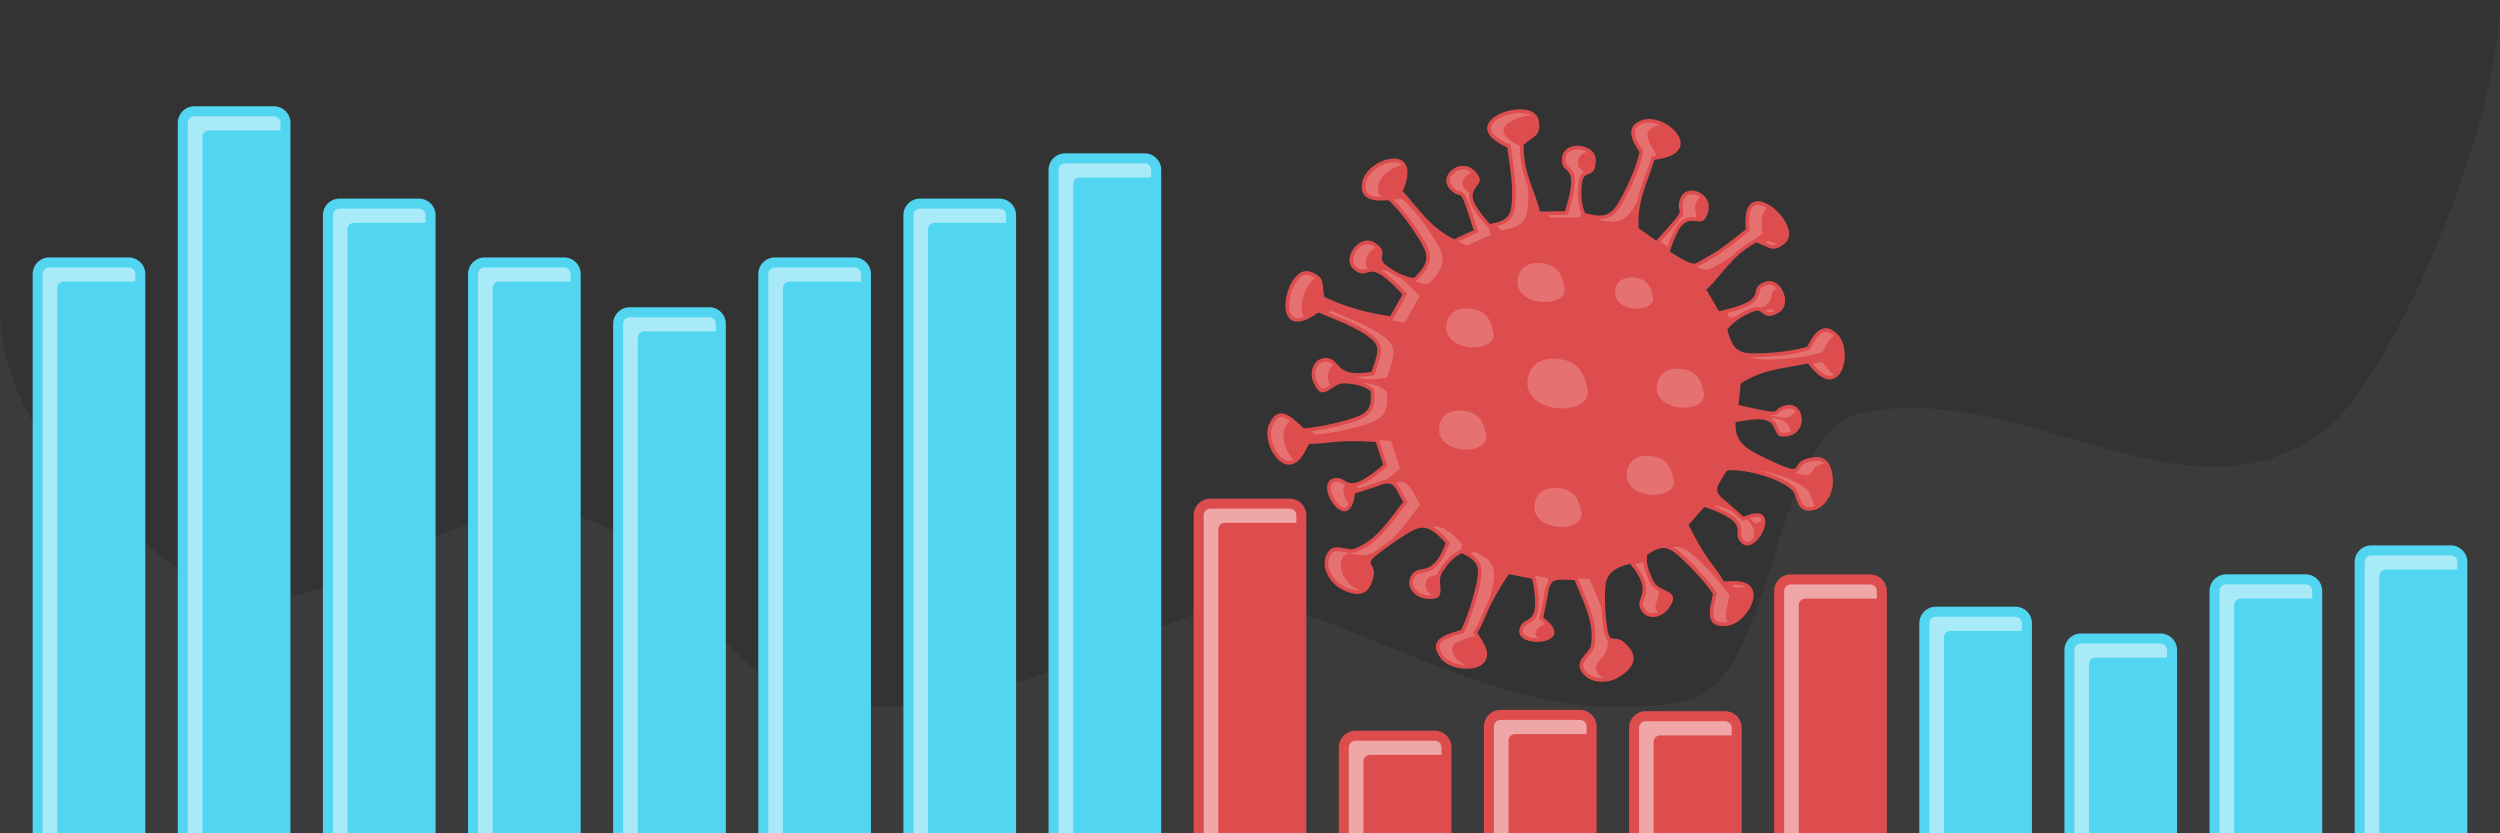
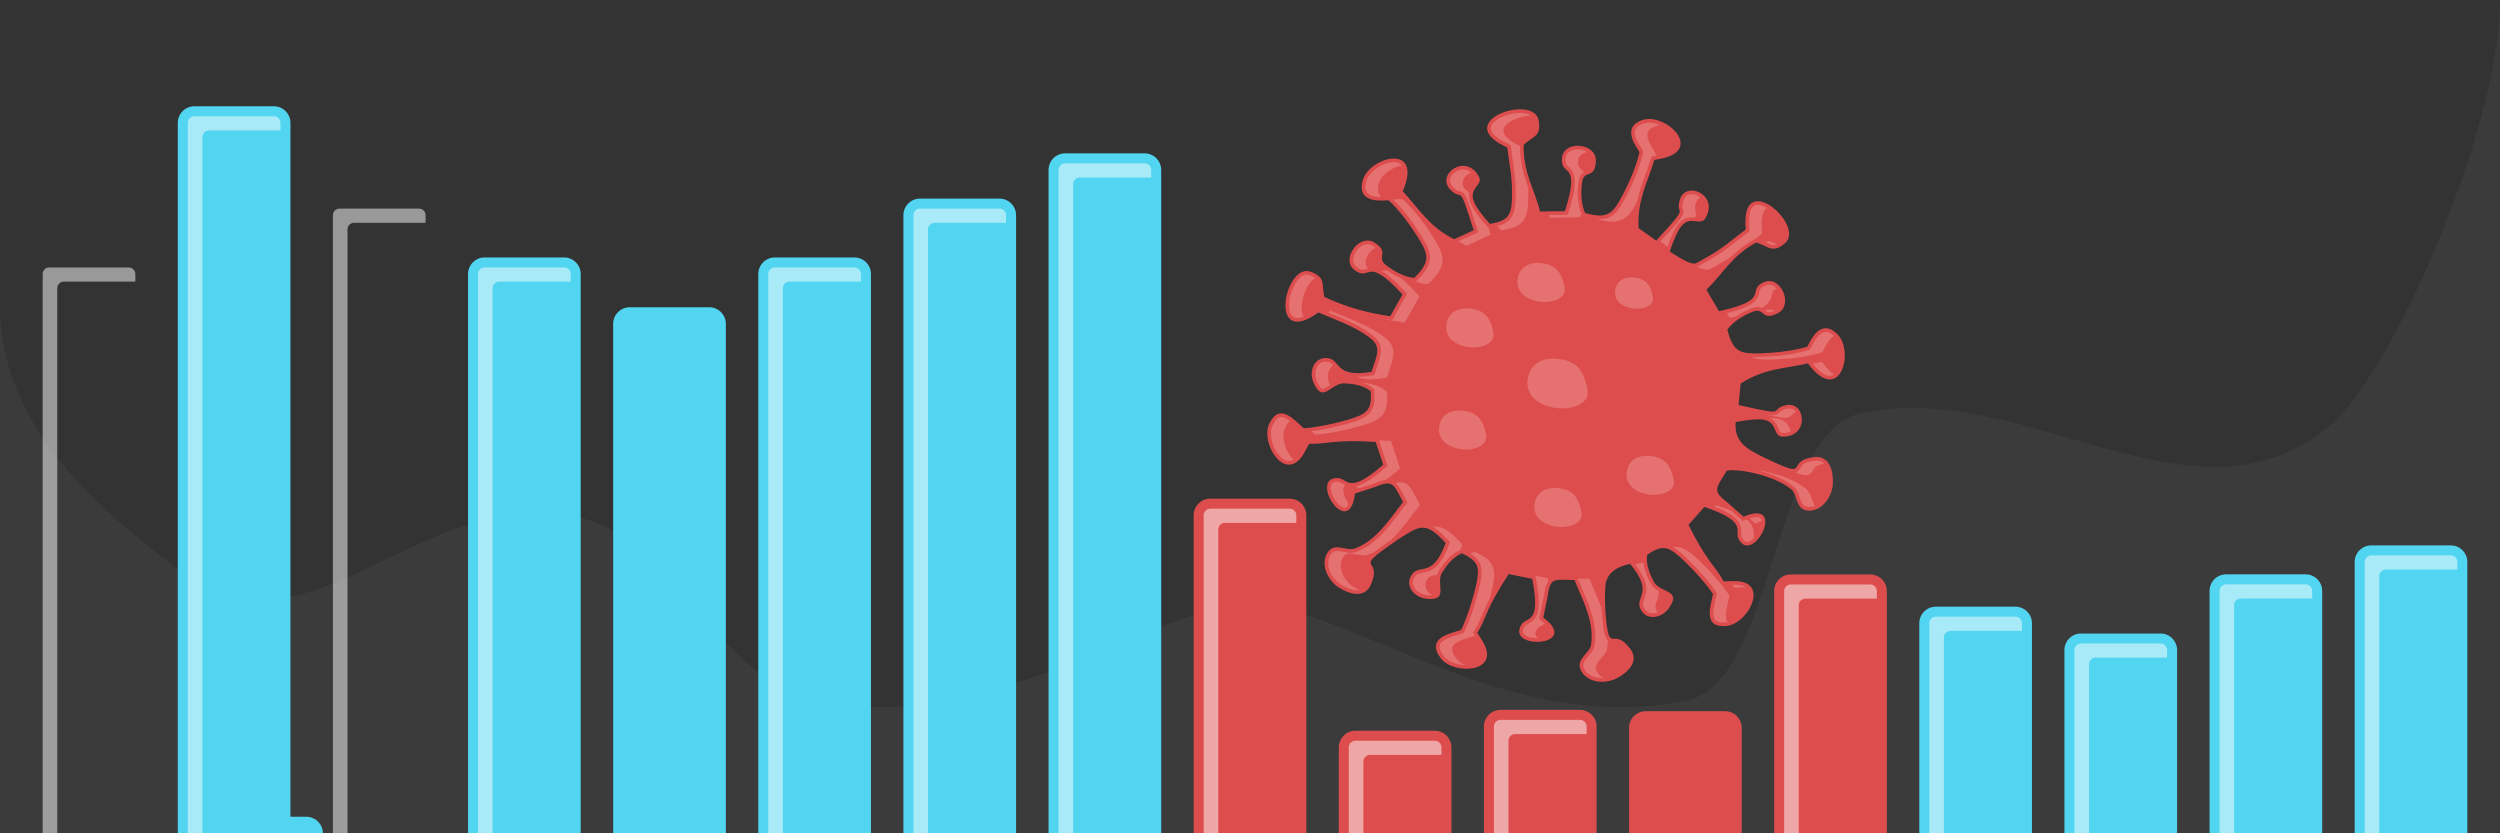
<svg xmlns="http://www.w3.org/2000/svg" xml:space="preserve" width="1500px" height="500px" version="1.1" style="shape-rendering:geometricPrecision; text-rendering:geometricPrecision; image-rendering:optimizeQuality; fill-rule:evenodd; clip-rule:evenodd" viewBox="0 0 149722.9 49907.6">
  <defs>
    <style type="text/css">
   
    .fil0 {fill:#333333}
    .fil1 {fill:#3B3B3B}
    .fil4 {fill:#51D5F0}
    .fil2 {fill:#DE4D4D}
    .fil3 {fill:white;fill-opacity:0.2}
    .fil5 {fill:white;fill-opacity:0.502}
   
  </style>
  </defs>
  <g id="Layer_x0020_1">
    <g id="_2965208971376">
      <polygon class="fil0" points="0,0 0,49907.6 149722.9,49907.6 149722.9,0 " />
      <path class="fil1" d="M0 18277.4c0,7618.7 6475.8,12522.2 10364.9,15611.8 8207.1,6519.9 14465.5,-5043.4 24352.8,-2889.6 5283.4,1150.9 8682.1,9879.7 13979.1,10949.6 10087.9,2037.4 17972.6,-4289.7 26164.6,-6091.2 8192,1801.5 16076.8,8128.7 26164.6,6091.2 5297.1,-1069.9 5101.1,-16039.8 10384.5,-17190.7 9887.4,-2153.9 19740.4,7403.6 27947.5,883.6 3889.2,-3089.7 10364.9,-18023.4 10364.9,-25642.1l0 49907.6 -149722.9 0 0 -31630.2z" />
      <g>
        <path class="fil2" d="M89232.8 13411.8c1051.7,-196.4 1311.3,-425.7 1322.5,-1701.5 30.1,-1020.2 -170.1,-1906.1 -284.6,-2877.4 -3458,-1552.6 1588.1,-3249.4 1876.8,-1627.9 173.1,972.9 -318.1,932 -896.5,1468.6 -32.3,1732.9 687.5,2727.9 977.9,3993.9l1497.3 -19.5c985.1,-3134.5 -314.5,-1988.7 -176.6,-3208.5 121,-1071.3 2054.2,-867.3 2024.2,183.1 -32.7,1142.3 -699.5,517.8 -815.1,1259.1 -102.1,610.6 -63.6,1389 172.7,1875.4 1412,406.7 1685.6,-33.6 2228.5,-1038.3 415.1,-799.3 804.9,-1662.9 1030.4,-2603.4 -19.8,-125.8 -1193.7,-1440.8 126.3,-1910.3 1436.5,-552 4011.8,1974.6 767.4,2363.1 -440,1417 -1047.4,2446.9 -947.9,4098.7l1054.1 746.2c2144.5,-2347.6 1127.1,-1353.6 1402.8,-2414.7 322.2,-1240.5 2396.6,-336.7 1538.8,1069 -300.6,492.8 -856.9,-170.4 -1394.4,431.8 -154.6,153.9 -339.5,518.4 -492.2,889.6 -96.9,235.4 -180.8,473.7 -235.7,662.5 16.5,19.8 32.8,39.2 48.9,58.3 683.7,415.6 1075.2,676.3 1445.9,679.3 192.3,-65.2 423.5,-221.5 690.1,-370.3 901.6,-478.9 1572.5,-1091.4 2360,-1671.7 -362.5,-3772.1 3610.5,-229.3 2344.2,824.1 -760,632.1 -967.7,185.2 -1720.4,-51.5 -1522.2,829.8 -2030.5,1947.7 -2987.2,2826.7l758.2 1290.8c3212.1,-696.2 1572.8,-1257.7 2701.3,-1741.9 991,-425.2 1770.7,1354.9 843,1848.8 -1009,537.1 -796.4,-351.2 -1497.8,-84.6 -581.4,213.6 -1238.8,632.4 -1544.5,1078.5 345.6,1427.6 863.6,1447.3 2005.6,1421.3 900.3,-35 1843.9,-124 2772.9,-393.8 99.5,-79.5 661.3,-1750.1 1722.9,-836.1 1190.9,974.4 269.8,4462 -1674,1836.4 -1449.4,319.4 -2645.2,301.8 -4031.6,1206l-126.8 1284.9c3102.2,700.4 1734.5,308.8 2793.3,23 1237.8,-334.3 1479.1,1914.9 -167.3,1865.8 -577.1,-17.2 -276,-828.7 -1065.6,-997.4 -281,-77.6 -915.4,-16.2 -1407,73.3 -383.9,69.9 -329.9,-21.9 -332.1,344.5 44.7,1115.6 946.1,1480.4 2343.9,2132.5 2091.9,945.1 629,-104.1 2352.2,-320.5 948,-119.2 1170.2,856.8 1128.7,1613.1 -36.7,668.9 -549.9,1540 -1350.5,1591 -901.7,57.5 -723.7,-931.2 -1138.4,-1278.3 -1093.4,-915.1 -3470,-1280.2 -3872.3,-1100.6 -631.3,1054.4 -900.5,1168 81.6,1918.3l928.5 826.3c2658.9,-1142 584.5,2918.9 -279.8,1359.4 -301.9,-535.8 622.4,-1041.6 -2062.8,-1949.7l-949.3 1076.6c1143.4,2288.1 1560.7,2392.9 2106.8,3386l618.4 -19.2c2171.6,-24 888.8,2488.1 -378,2676.1 -1532.9,190.1 -1021.3,-1176.6 -879.8,-1912.1 -469.5,-673.2 -1084.7,-1354.4 -1669.1,-1918.7 -968.3,-930.4 -1315.7,-1080.7 -2279,-412.7 -75.6,535.3 125.3,1063 391.6,1586.6 366.9,721.1 1762,465.6 887.9,1633 -456,608.9 -1374.8,724.9 -1690,-15.7 -310,-728.7 842.1,-924.6 -608.9,-2670.4 -899.1,197 -1306.2,566.7 -1456,1131.9 -71.8,566.9 -59.6,1317.2 7.4,2078.2 229.3,2283.4 405.1,492.2 1455.5,1874.7 577.9,760.8 -155.9,1441.6 -831.6,1784.5 -597.5,303.3 -1608.7,295.4 -2053.8,-371.7 -501.4,-751.4 443.8,-1092.6 536.7,-1625.2 244.8,-1404.3 -568.3,-2841 -986.3,-3901.7 -1229,-18.2 -1462.4,-194.3 -1620.1,1031.2l-250.5 1217.2c2320.4,1728.7 -2234.6,1967.5 -1317.2,438.7 312.8,-529.5 1213.6,16.8 655.2,-2761.2l-1407.6 -282.4c-1408.7,2135.3 -1290.4,2548.9 -1876.8,3518.8l326.4 525.4c1108.2,1867 -1709.3,2015.1 -2506.5,1013.1 -932.3,-1231.2 507.3,-1472.9 1215.1,-1718.8 347.7,-743.5 629.4,-1616.9 825.5,-2405 320.6,-1303.8 276.7,-1679.7 -784.1,-2178.6 -501.3,202.6 -857.8,640.7 -1177.6,1133.3 -440.7,678.5 479.2,1757.8 -969.4,1586 -755.6,-89.5 -1316.2,-826.4 -832.7,-1470.1 475.7,-633.2 1222.2,265.5 2007.2,-1864.1 -1210,-1324.1 -1549.8,-1048.3 -2830,-232 -246.3,172.6 -492.8,350.9 -735.9,519.3 -1871.2,1329.6 -227.3,595.6 -908.9,2192.3 -375.1,878.6 -1330.2,578.3 -1962.8,161.3 -559.3,-368.9 -1053.1,-1251.1 -693.7,-1968 404.9,-807.4 1169.4,-155.4 1678.4,-338.4 1341.6,-482.6 2187.9,-1900.1 2902.8,-2788.3 -592.7,-1076.5 -555.1,-1366.3 -1698.4,-896.5l-1182 385c-353.7,2871.2 -2816.4,-966.8 -1033.4,-926.9 615.2,9.6 586.2,1062.4 2724.4,-797.9l-451.5 -1362.4c-2553.3,-166.3 -2854.2,141.2 -3987.5,112l-295.1 543.6c-1074,1886.9 -2597.7,-487 -2121.5,-1675.5 608.6,-1419.2 1531.4,-288.5 2095.6,204.5 818.2,-66 1716.9,-253.8 2498.9,-473.8 1292,-366.9 1597,-591.1 1505.4,-1759.5 -424.3,-335.2 -981.5,-427.8 -1568,-461.8 -808,-46.7 -1290.6,1286.5 -1858.5,-56.7 -296.2,-700.6 66.7,-1552.3 865.5,-1451 785.9,99.7 374.4,1193 2614,820.5 329.4,-1018.9 598.7,-1487.8 -54.5,-2006.4 -877.5,-696.4 -2033,-1081 -3125.4,-1552 -3076.2,2214.5 -2018.3,-3001.5 -469.8,-2439.2 929.2,337.4 647.7,742.1 822.7,1511.2 1493.6,691.4 2669.1,959.7 3948,1154l732.9 -1305.4c-2220.7,-2422 -1879.4,-723.8 -2866.6,-1454 -867,-641.3 277.8,-2211.7 1172.3,-1659.7 972.7,600.3 98,864.6 681.9,1335.8 477.7,394.2 1170.9,750.6 1710.4,789.7 1059.3,-1018.1 815.1,-1475.3 217,-2448.1 -484.2,-759.6 -1036.8,-1529.3 -1738.2,-2195.3 -118.8,-45.9 -1845.3,311.2 -1590.8,-1066.1 241.5,-1519.3 3718.9,-2482.2 2430.4,519.5 1006.6,1090.3 1594.1,2131.7 3074.3,2872.7l1174 -538.3c-958.8,-3031.2 -607.6,-1653.1 -1388.4,-2423.1 -912.6,-900.1 908.9,-2242.2 1696.4,-796.1 276,506.9 -576.8,656.1 -324.5,1422.8 92.3,348.4 640.7,1056.2 990.9,1419.1z" />
        <path class="fil3" d="M92458.9 35732.6l-276.9 1345.5 111.7 83.2c48.8,36.4 134.9,103.2 226,185.4 -17.5,14.3 -35.8,28.1 -54.9,41.5 -98.3,69.3 -206.1,116.4 -303.6,182.4 -46.6,31.4 -85,65.7 -114.1,114.3 -63.3,106 -127.9,254.3 -68.8,376 31.3,64.5 88.5,116.5 159.7,158.1 -40.1,2.3 -76.3,3 -106.3,2.5 -229.8,-3.6 -690.5,-72.3 -805.3,-308.7 -59.1,-121.6 5.5,-270 68.8,-375.9 29.1,-48.6 67.6,-82.9 114.1,-114.4 97.5,-66 205.4,-113.1 303.6,-182.4 154.4,-108.9 261.2,-243.8 333.1,-418.8 237.8,-579.1 49.4,-1612.9 -68.8,-2201.1l-28.7 -142.8 -944.9 -189.6 1.6 -2.4 1695.2 340 28.7 142.9 6 29.9c-188.5,254.8 -238.9,644.7 -276.2,934.4zm-3243.6 121.7c-34.2,65.4 -67.7,131.2 -100.7,197.1 -175.2,350.9 -318.5,704.2 -476.5,1061.5 -103.3,233.4 -215.1,454.9 -347.3,673.6l-69.4 114.7 108.9 175.2c-349.3,120.2 -1160.4,304.6 -1330.9,647.7 -117.1,235.5 89,550.5 225,730.1 133.9,168.2 336.4,291.9 551.9,376.6 -122.2,-2.6 -237.5,-14.6 -334.7,-31.7 -343.4,-60.2 -749.1,-216.5 -969.1,-493 -136,-179.6 -342,-494.6 -225,-730.1 171.6,-345.2 991.8,-529.8 1337.4,-649.9l87.3 -30.3 39.1 -83.7c359.8,-769.1 636.4,-1621.6 839.8,-2445.2 119.9,-485.5 298,-1162.1 71.7,-1638.2 -116.9,-246 -328,-427.6 -561.7,-572.3 52.8,-27.5 107.1,-52.8 163.2,-75.4l88.7 -36 86.6 40.8c372.1,175 790.7,403.1 975.1,791 226.3,476 48.2,1152.6 -71.7,1638.2 -27.8,112.6 -57.1,225.9 -87.7,339.3zm-1749 -2918.9c-564.1,230.4 -950.3,717.4 -1273,1214.5 -56.1,86.4 -96.6,179.8 -123.6,278.4l-15.1 3.2c-110.6,23.1 -235.4,38.4 -341.4,76.2 -90.4,32.3 -153.7,79.8 -211.5,156.7 -295,393 -74,784.2 280.1,986.6 -132.9,10.4 -282.7,-5.4 -348.5,-13.2 -540.1,-64.1 -1081.6,-591.3 -683.4,-1121.4 57.8,-77 121,-124.4 211.5,-156.8 105.9,-37.8 230.7,-53.1 341.3,-76.1 173.7,-36.3 329.3,-87.9 482.1,-180.4 504.8,-305.9 807.4,-976.9 1002.7,-1506.6l46 -125 -89.8 -98.2c-255.5,-279.6 -582.4,-627.6 -953.9,-827.7 62.1,-10 123.5,-15 183.7,-14 606.3,8.9 1142.9,574.8 1522.1,989.7l89.8 98.3 -46.1 125c-22.8,61.9 -47.2,125.8 -73,190.8zm-4119.3 -629.3c-152.7,107.7 -305.2,215.6 -457.6,323.6 -179.3,127 -383.5,270 -567,421 -119,60.2 -241.5,113.4 -367.3,158.7 -259.9,93.4 -537.2,27.3 -798.3,-23.2 -137.5,-26.6 -311.4,-59.3 -450,-28 -152,34.3 -241.3,147.8 -308.4,281.8 -293.8,585.9 118.3,1357.4 618.5,1687.1 113.1,74.6 244.1,150.2 382.4,213.5 -367.9,60.6 -819.7,-154.1 -1134.3,-361.5 -500.2,-329.8 -912.3,-1101.3 -618.5,-1687.2 67.1,-134 156.4,-247.4 308.5,-281.8 138.5,-31.3 312.3,1.5 449.9,28 261.1,50.5 538.4,116.7 798.3,23.2 226.5,-81.5 442.3,-188.8 646.6,-316 296.1,-184.6 565.7,-409.1 813.9,-653.8 591.6,-583.3 1023.5,-1247.1 1538.8,-1887.1l92 -114.3 -70.8 -128.4c-130.7,-237.5 -250.6,-486.7 -388.7,-719 -69.9,-117.7 -148.8,-234.5 -250,-326.3 203.2,-44.3 408.5,-50.5 582.8,33.1 190,91.1 314.4,265.1 419.1,441.3 138.1,232.2 258,481.5 388.7,718.9l70.8 128.4 -92 114.3c-515.3,640.1 -947.1,1303.9 -1538.8,1887.2 -22.7,22.3 -45.6,44.5 -68.6,66.5zm-350.6 -3564.2c-257.9,25.8 -527,136.1 -738.6,223.1l-853.3 278c-24.7,-9.4 -49.6,-19.8 -74.3,-31.5 -50.3,-23.6 -97.5,-51.3 -144.1,-79.3 608.9,-123.1 1366.4,-758.9 1800.2,-1136.4l109.9 -95.6 -508.4 -1533.7c190.3,8.4 380.2,19.2 569.3,31.5l147.2 9.7 543.8 1640.6 -110 95.6c-195.7,170.4 -457.4,393.3 -741.7,598zm-2227 1437.6c-57.2,120.8 -131.5,212 -227.1,223.3 -251.7,29.9 -556.4,-389.5 -659.3,-576.6 -110.5,-201.3 -279,-635.6 -130.3,-852.3 76.5,-111.6 237.4,-128.9 360.8,-126.4 56.7,1.1 105.5,17.7 155.9,42.5 102.7,50.5 194.7,118.4 299.7,169.1 -25,16.6 -47,37.2 -64.5,62.8 -148.7,216.7 19.7,651 130.4,852.3 29.9,54.4 76.7,128.3 134.4,205.3zm-3302.2 -2649.1c-94.8,55.9 -199.6,87 -313.2,76.5 -438.9,-40.7 -782.2,-617.2 -914.6,-986.4 -117.6,-328 -182.6,-757.7 -51.3,-1085.7 88.8,-207.1 260.6,-541.9 523.2,-556.9 160.6,-9.2 352.8,93.6 542.2,233.9 -147.4,116.3 -251,325.3 -313.5,471 -131.4,328 -66.3,757.8 51.3,1085.8 83.9,233.7 252.2,550.5 475.9,761.8zm1071.4 -1704.2c707.8,-87.3 1426.1,-245 2102.4,-436.4 481.4,-136.2 1157.7,-316.4 1459.4,-748.7 245.8,-352.2 236.8,-828.6 204.7,-1238.5l-7.5 -95.4 -75.1 -59.3c-196.1,-154.9 -415.2,-262.3 -646,-337.6 499.3,50.4 996.3,168.5 1397.9,485.7l75.1 59.3 7.5 95.3c32.1,409.9 41.1,886.3 -204.7,1238.6 -301.8,432.2 -978,612.5 -1459.4,748.7 -816.6,231.1 -1694.5,413 -2541,481.3l-92.1 7.4 -69.6 -60.8c-43.8,-38.3 -94.9,-86.2 -151.6,-139.6zm1118.3 -2765.5c-160.7,106.5 -351.2,226.2 -440.7,222.9 -152.1,-5.6 -308.2,-358.7 -354.2,-467.6 -213.2,-504.2 -19.4,-1231.9 636.3,-1148.7 95.5,12.1 168,43.5 241,106.1 38.6,33.1 75.1,71.9 110.4,112.3 -325.8,190.8 -396.7,698 -235.8,1078.3 9.7,23.2 24.4,57.3 43,96.7zm1578.7 -494.9c324.4,9.4 655.2,-31.9 940.1,-79.3l131.4 -21.9 41 -126.6c92.8,-287 201.6,-575.7 280,-866.3 64,-237.3 106.5,-488.1 48.4,-731.2 -65,-272.2 -240.3,-477 -455.1,-647.5 -780.3,-619.4 -1754.8,-995.4 -2684.9,-1376.7 17,-11.8 32.8,-23.2 47.3,-33.5l100.6 -72.6 114 49.1c1067.7,460.4 2256,852.3 3174.9,1581.8 214.8,170.4 390.2,375.3 455.1,647.5 58.1,243 15.6,493.9 -48.4,731.2 -78.4,290.6 -187.2,579.2 -280,866.2l-41 126.7 -131.4 21.9c-517.2,86 -1186.1,151.9 -1692,-68.8zm-3174.7 -3597c-243,89.6 -483.5,117.9 -641.8,-12.9 -335,-277.1 -206.1,-1054.9 -95.9,-1409.3 124,-398.9 537,-1269.4 1092.1,-1067.8 115,41.8 250.7,96.1 360.5,175.9 -354.1,180.7 -608,741.9 -700.6,1040 -95.7,307.1 -205.2,932.6 -14.3,1274.1zm4689.6 108.6c158.9,27.5 318,53.1 477.4,77.3l149.7 22.7 884.6 -1575.6 -107.1 -116.7c-352.4,-384.4 -917.1,-983.5 -1429.4,-1267.2 22.5,-4.9 45.5,-9.1 69.4,-12.3 104.8,-14.1 205.6,-8.7 304.8,12 243.8,169.5 525.7,329.6 813.6,448.5 375.4,301.6 739.6,690.1 993.5,967l107.1 116.8 -884.6 1575.5 -149.7 -22.7c-235.7,-35.8 -471,-74.6 -705.3,-118.1 -177.1,-32.9 -351.6,-68.6 -524,-107.2zm-820.9 -2997.1c-67.6,17.5 -131.7,39.9 -202.1,59.6 -189.9,53.1 -315.9,-22.7 -470.2,-136.9 -641.9,-474.8 268.1,-1704.3 927.1,-1297.6 52.4,32.3 123.9,78.7 191.3,133 -449.6,210.7 -787.1,874.9 -446.1,1241.9zm2853.7 780l60.1 -57.9c385.7,-370.7 812,-848.9 799.6,-1419.1 -10,-461 -311.4,-923 -548.6,-1302.6 -481.7,-770.9 -1022.5,-1503.1 -1672.1,-2140.5 60,0.7 120,-0.4 179.3,-2.5 102.6,-3.7 308.1,-27.9 399.6,7.5l40.5 15.6 31.4 29.9c695,659.8 1266.8,1427.5 1773.2,2238.1 237.2,379.6 538.6,841.6 548.6,1302.5 12.3,570.2 -413.8,1048.4 -799.5,1419.2l-70.4 67.6 -97.2 -7.1c-206.7,-15 -426.1,-69.8 -644.5,-150.7zm-2038.7 -5068.2c-139.9,1.5 -281.8,-5.1 -418.7,-29.8 -455.9,-82 -617.6,-318 -530.9,-787.3l0.9 -5.4c61.3,-385.5 377.9,-714.4 691.6,-921.5 331.2,-218.8 1022.5,-495.7 1389.9,-222.9 27.5,20.4 51.5,43.3 72.6,68.4 -270.1,60 -538.8,189.1 -710.6,302.5 -313.7,207.1 -630.3,536.1 -691.6,921.6l-0.9 5.3c-60.6,327.9 0.2,541.9 197.7,669.1zm4593.6 2659.7l1187.2 -544.4 -58.3 -184.2c-115.9,-366.4 -232.2,-732.9 -354.1,-1097.2 -71.5,-213.5 -144.7,-430 -228.9,-638.8 -79.4,-196.4 -177.1,-437 -392.3,-515.3 -62.3,-22.7 -128.2,-27.7 -188.7,-52.5 -100.2,-41.3 -203.6,-134.4 -279.3,-209.2 -128.5,-126.7 -208.9,-283.6 -178.4,-467 48.4,-291.1 339.7,-516 616,-574.8 260.2,-55.3 480.5,22.6 655.1,175.2 -244,84.9 -476.5,290.5 -519.2,547.7 -30.5,183.3 49.9,340.3 178.3,467 60.6,59.7 138.8,131.1 218.9,178.5 -34.9,165.3 -21.8,335.5 37.5,518.4 118.9,433.2 725.4,1179.2 1043.3,1508.5l69 71.4 74.7 236.1 58.3 184.3 -1445.3 662.6 -93.8 -46.9c-139.1,-69.6 -272.1,-142.7 -400,-219.4zm2332 -910.6c274.9,-72.5 545.6,-182.3 735.4,-382.2 344.5,-363.2 364.4,-975.6 368.4,-1442.3 29.6,-998.3 -170.1,-1927.7 -285.9,-2909.4l-14.5 -123.2 -113.2 -50.9c-314.6,-141.2 -1149,-554.1 -1072.1,-1011.4 108.6,-646.1 1787.8,-1107.4 2416.6,-705.9 -721.8,30.9 -1587.8,396 -1664.7,854 -71,422.1 634.6,806.5 991,974.2 -4,609.7 83.4,1186.1 254.1,1773.4 67.9,233.3 147.2,461.7 229.7,688.7 12.7,216.9 17.5,436 10.9,658.6 -3.9,466.7 -23.9,1079 -368.4,1442.2 -282.5,297.7 -744.7,395.5 -1132.6,467.9l-115.8 21.7 -82 -84.8c-46.8,-48.6 -100,-106.3 -156.9,-170.6zm3100.6 -661.8l1116.7 -14.6 47.6 -151.2c175.6,-558.8 451.8,-1485.3 365.5,-2078.1 -24.9,-171.3 -80.5,-326.4 -187.1,-464.1 -70.3,-90.9 -148.9,-153.3 -229.4,-231.9 -141.2,-137.7 -138.5,-284.8 -117,-475.4 64,-565.6 856.3,-640.4 1297,-355.7 -278.1,45.8 -511.6,207.4 -545.1,503.7 -21.5,190.7 -24.3,337.7 117,475.4 79.3,77.4 156.7,139.2 226.4,228 -191.4,118.8 -282.7,300.9 -319.9,531.4 -94.7,588.3 -80.7,1390.4 165.3,1947.9l-20.9 66.8 -47.4 151.2 -1832.6 24 -36.1 -157.4zm2872.8 241.9c299.6,21.7 597.8,-15.7 856.5,-172.9 394.1,-239.5 643.2,-731.6 853.1,-1126.9 448.2,-844.1 826.6,-1723.4 1050,-2655.2l10 -42.1 -6.6 -42.8c-15.3,-96.9 -139.1,-262.6 -193.7,-349.5 -92.4,-147.1 -179.7,-303.3 -238.7,-466.9 -157.3,-435.6 -33.9,-693.8 415.8,-853.8l5.1 -1.8c326.7,-125.6 716.7,-50.8 1036.4,86.8 -97.8,6.9 -193.5,26.3 -284.5,61.2l-5.1 1.9c-449.7,160 -573.1,418.1 -415.9,853.8 59.1,163.6 146.4,319.7 238.8,466.8 54.5,87 178.4,252.7 193.6,349.6l6.7 42.8 -10.1 42.1 -5.9 24.7c-33,4.6 -63.6,8.5 -91.2,11.8l-140.9 16.9 -42.1 135.5c-188.5,606.9 -430.7,1193.6 -625.1,1797.8 -87.5,272 -159.9,536.8 -215.2,801.3 -195.8,367.1 -431.6,780.8 -782.6,994.1 -481,292.2 -1098.3,170.4 -1608.4,24.8zm3791.1 1348.7c231.4,-253.5 462.5,-507.9 689.8,-765.2 149.1,-168.8 299.9,-340.4 438.5,-518 130.3,-167 289.6,-372.1 249.8,-597.4 -11.6,-65.3 -40.4,-124.8 -49.1,-189.5 -14.5,-107.5 14.4,-243.6 41.2,-346.5 45.3,-174.6 141,-322.8 315.1,-388.2 237.7,-89.4 523.1,1.3 718.6,161.9 -153.2,71.1 -239.4,211.2 -281.8,374.3 -26.8,103 -55.7,239.1 -41.2,346.5 8.7,64.7 37.5,124.2 49,189.5 17.7,100.2 -3.8,196.3 -44.7,286.8 -55.5,-6.7 -106.1,-12.7 -141.6,-14.1 -326.7,-13.4 -581,95.4 -800.1,338.8 -217.9,220.5 -418.1,671.2 -535.5,956.7 -63.2,153.6 -123.1,311.2 -176.2,470.2l-431.8 -305.8zm2183.5 1510.4c230,-87.7 469.7,-251.7 679,-368.6 882.3,-468.7 1591.2,-1102.2 2387.1,-1688.7l99.9 -73.6 -11.8 -123.5c-33,-343.2 -87.3,-1272.3 348.3,-1432 209.5,-76.8 471.3,18.5 710.6,166.4 -390.7,201.8 -339,1081.7 -307.1,1413.7l11.9 123.4 -99.9 73.6c-95.4,70.4 -189.6,141.4 -283,212.8l-79.9 43.5c-533.9,291.1 -992.9,643.5 -1418.7,1071.6 -194.4,127.8 -395,249.1 -605.6,360.9 -222.5,124.2 -479.4,301.9 -722.5,384.3l-35 11.8 -37.1 -0.2c-224,-1.8 -436.7,-78.7 -636.2,-175.4zm4801.4 -1352.8c-85.8,36.8 -175.6,56.7 -265.7,44.3 -117.8,-16.2 -246.1,-79.1 -352.8,-129.8l-51.9 -24.5c25.2,-14.2 50.6,-28.3 76.1,-42.1l81.6 -44.6 88.9 27.9c148.6,46.7 285.6,105.1 423.8,168.8zm-2991.6 4124.6c539.8,-131.4 1188.4,-327 1554.8,-612.6 136.6,-106.6 243.8,-231.6 310.7,-392.3 44.3,-106.2 59.6,-205.3 88,-314.2 49.8,-190.8 179,-261.2 355.4,-336.9 118.4,-50.8 241.3,-63.1 365.1,-24.5 113.8,35.4 218.5,110.1 307,208.4 -135.3,65 -233.6,140.3 -275.6,301.1 -28.4,108.9 -43.7,208 -88,314.2 -66.9,160.6 -174.2,285.7 -310.7,392.2 -71.6,55.8 -154,108.2 -244.1,157.2 -183,-81.7 -369.5,-66.2 -571.7,9.5 -301.6,112.9 -641.6,284.2 -947.7,495.1 -79.1,17.9 -154.1,34.5 -223.7,49.6l-154.9 33.5 -164.6 -280.3zm2847 -143.8c-126.5,58.3 -287.1,114.8 -397.6,84.6 -53.9,-14.7 -113.5,-59.2 -169.5,-103.9 200,-68 384.9,-73.9 567.1,19.3zm-1380.5 2775.4c195.4,7.1 390.4,-0.5 568.9,-5.9 955.5,-28.6 1907,-135.2 2827.3,-402.5l41.7 -12.1 33.9 -27c76.7,-61.2 159.4,-250.9 208,-341.3 82.1,-153 174.6,-306.1 287.5,-438.4 300.8,-352.4 586.2,-373 948,-61.6l4.1 3.6 13.2 11c-71.1,46.2 -141.8,111.2 -213.4,195 -112.9,132.3 -205.5,285.5 -287.5,438.5 -48.5,90.4 -131.4,280 -208,341.2l-33.9 27.1 -41.6 12.1c-920.4,267.3 -1871.9,373.9 -2827.4,402.5 -418.3,12.5 -926.9,37.2 -1320.8,-142.2zm4925.7 1053.8c-21.4,13.3 -43.6,25 -67,34.9 -406.7,173.7 -907.2,-344.4 -1184.1,-688.7 138.4,-25.9 276.5,-53.5 414.2,-83.8l138.7 -30.6 84.4 114.1c123.3,166.5 353.8,454.9 613.8,654.1zm-4058.1 2388.2c34.5,5.5 69.1,10.9 103.6,15.9 209.6,30.6 466.8,67.5 642.9,-78.8 51,-42.4 88.5,-96.8 140.5,-136.5 86.1,-65.7 218.7,-108 321.5,-135.7 174.2,-47.1 350.4,-37.3 493.5,81.5 40.3,33.4 74.9,72.3 104,115.3 -61.2,23.2 -120.9,51.7 -167.1,87 -52,39.7 -89.5,94 -140.5,136.5 -176.1,146.2 -433.3,109.3 -642.8,78.8 -223,-32.5 -446.9,-78.4 -667.4,-124.4 -62.7,-13.1 -125.5,-26.3 -188.2,-39.6zm1508.5 1003.7c-152.3,73.7 -332.2,102.6 -517.9,97.1 -43.3,-1.4 -85.4,-8.5 -117.8,-39.2 -73,-69.2 -159.9,-324.3 -211.9,-425 -99.3,-192.1 -229.5,-330.2 -398.9,-421.9 174.6,-2 335.9,9.5 460.2,42.7 320,69.9 540.5,236.9 690.6,527.2 25.5,49.4 59.3,135.7 95.7,219.1zm247.1 2465.6c59.1,-14.8 115.6,-41.8 167.2,-85.6 120,-101.9 149,-245.1 253.6,-352.6 166.8,-171.7 501.6,-233.9 726.4,-262.1 258.5,-32.5 445.7,40.7 579.5,174.4 -199.9,37 -426.3,104.2 -554,235.8 -104.6,107.5 -133.5,250.7 -253.6,352.6 -154.9,131.6 -353.8,111.6 -537,64.6 -123.5,-31.7 -252.8,-76.3 -382.1,-127.1zm1170.3 2002.7c-90.3,36.3 -185.9,59.2 -286.1,65.6 -149.3,9.5 -292.9,-10.6 -399,-124.3 -96.9,-103.8 -156.2,-270.4 -202.5,-402.5 -88.1,-250.9 -170.7,-523.7 -382.5,-700.9 -418,-349.9 -970.1,-599.2 -1482.6,-775.5 -233.5,-80.3 -474.9,-151.2 -719.4,-211.2 495.7,73.3 999.6,197 1471.3,359.2 512.6,176.3 1064.6,425.7 1482.6,775.5 211.8,177.3 294.4,450 382.4,700.9 34.6,98.7 76.5,216.5 135.8,313.2zm-4997.6 297.7l683.2 608 128 -54.9c25.1,-10.8 59.5,-25.1 100.2,-40.9 91,73.8 170.4,151.5 233.2,232.9 115.6,149.9 179,309.9 195.9,498 10.8,119.7 -2.4,236.6 5.9,354.1 0.8,11.4 1.8,22.5 3.3,33.5 -127.4,128.6 -279.1,232.7 -422.3,222.2 -134.9,-9.8 -231,-139.9 -291.1,-247.9 -27.5,-49.4 -37.9,-99.9 -41.8,-155.9 -8.3,-117.4 4.9,-234.4 -5.9,-354.1 -16.9,-188.1 -80.3,-348 -195.8,-497.9 -278.8,-361.5 -880.3,-647.9 -1406.1,-851.1l79.6 -90.3 138 46.7c221.6,75 507.1,174.6 795.7,297.6zm1089.9 448.8c247.8,-79.4 564.6,-142.7 674,2.1 31.4,41.6 47.5,94.6 52.3,154.3 -108,35.7 -200.5,73.4 -253.1,96l-128 54.9 -345.2 -307.3zm-1704.6 3949.1l27.2 49.3 12 -0.4c142.5,179 278.9,361 407.3,545.1l52.8 75.9 -17.4 90.7c-69.1,359.1 -320.1,1161.3 -107,1482.6 4.4,6.8 9.1,13.2 14,19.5l-21.1 3.4c-223.6,27.7 -599.5,48.3 -744.8,-170.9 -213,-321.3 37.9,-1123.5 107,-1482.7l17.5 -90.7 -52.9 -75.8c-485.7,-696.4 -1085.5,-1362.7 -1696.8,-1951.2 -244.9,-235.9 -553,-539.2 -890.4,-722.6 85.5,-14.1 172.2,-18.8 259.8,-11.7 525.6,42.6 1022.2,535.5 1382.6,882.4 434.9,418.8 863.9,876.8 1250.2,1357.1zm686 28.8l89.2 -2.8c216.6,-2.4 503.9,21.5 704.8,149.6l-700.9 21.7 -64.7 -117.5c-9.4,-17.1 -18.7,-34.1 -28.4,-51zm-5342.5 -1341.1c46,433.1 222,849 419.8,1237.9 55.3,108.5 130.1,203 219.6,285 81.2,74.5 172.2,136.8 267.4,191.9 6,3.5 12.8,7.2 20,11.1 2.2,174.5 -30.7,332.2 -85.3,497.4 -35.5,107.3 -84.8,223 -105,333.6 -17.3,94.4 -7.9,172.9 29.8,261.5 28.5,67 62.8,124.3 101.5,172.5 -323.9,127.9 -686.3,72.2 -853.4,-320.6 -37.7,-88.6 -47.1,-167 -29.9,-261.5 20.3,-110.6 69.6,-226.2 105,-333.5 55.7,-168.5 88.9,-329 85.3,-507.5 -10.5,-512.3 -335.8,-1030.7 -657.5,-1442.6 125.8,-41.2 257,-75.7 391.8,-105.2l90.9 -20zm-2507.9 2720.1c10.8,202.5 26.5,402.6 45.5,596.8 31.1,320.3 65.4,704.2 153,1014.2 36.6,129.9 89.1,259.7 185.8,348 -4.8,155.6 -19.8,310.8 -46.6,464.5 -47.4,271.6 -242.5,480.2 -415.4,681.9 -91.2,106.2 -205.8,241 -247.2,376.9 -45.3,149 9.1,282.7 92.2,407.4 92.1,137.8 216.6,242.2 360,317 -430.9,21.1 -877.4,-113.7 -1111.8,-465 -83.2,-124.7 -137.6,-258.4 -92.2,-407.5 41.3,-135.8 155.9,-270.6 247.1,-376.9 173,-201.6 368,-410.3 415.4,-681.9 41.4,-237.2 54.8,-477.8 45.3,-718.2 -13.7,-348.5 -75.3,-693.6 -165.1,-1030.1 -214.1,-802.8 -577.2,-1506.6 -878.4,-2271.1l-3 -7.5c184.9,4.5 370.7,14.2 554.4,17l146.7 2.2 53.7 136.4c214.2,543.5 459.7,1056.4 660.6,1595.9z" />
        <g>
          <path class="fil3" d="M92524.3 15791.7c-772.5,-152.1 -1470,86.2 -1620.9,852 -150.9,765.8 404.1,1250.7 1176.6,1402.9 772.4,152.1 1764.2,-125.3 1620.8,-852 -143.3,-726.7 -404,-1250.8 -1176.5,-1402.9z" />
          <path class="fil3" d="M88259.6 18510.4c-772.4,-152.1 -1469.9,86.2 -1620.8,851.9 -150.9,765.9 404,1250.8 1176.5,1402.9 772.5,152.1 1764.2,-125.2 1620.9,-852 -143.3,-726.7 -404.1,-1250.7 -1176.6,-1402.8z" />
          <path class="fil3" d="M93574.3 21532.4c-985.3,-194.1 -1874.9,109.9 -2067.4,1086.7 -192.5,976.7 515.3,1595.2 1500.7,1789.2 985.2,194 2250.1,-159.7 2067.2,-1086.6 -182.7,-926.9 -515.3,-1595.3 -1500.5,-1789.3z" />
          <path class="fil3" d="M87824.7 24626.2c-772.6,-152.1 -1470.1,86.3 -1621,852 -150.9,765.8 404.1,1250.8 1176.6,1402.9 772.5,152.1 1764.3,-125.3 1620.9,-852 -143.4,-726.7 -404.1,-1250.8 -1176.5,-1402.9z" />
          <path class="fil3" d="M93537.2 29264.7c-772.6,-152.1 -1470,86.2 -1620.9,852 -150.9,765.8 404,1250.7 1176.5,1402.8 772.5,152.1 1764.3,-125.3 1620.9,-852 -143.4,-726.6 -404.1,-1250.7 -1176.5,-1402.8z" />
          <path class="fil3" d="M99061 27340.9c-772.4,-152.1 -1470,86.1 -1620.9,852 -150.9,765.8 404.1,1250.7 1176.6,1402.8 772.5,152.2 1764.3,-125.3 1620.8,-852 -143.3,-726.6 -404,-1250.7 -1176.5,-1402.8z" />
-           <path class="fil3" d="M100862.7 22119.1c-772.4,-152.1 -1470,86.1 -1620.9,852 -150.9,765.8 404.2,1250.7 1176.6,1402.9 772.5,152.1 1764.2,-125.4 1620.9,-852 -143.4,-726.8 -404.1,-1250.8 -1176.6,-1402.9z" />
          <path class="fil3" d="M98045.1 16646.4c-620.5,-122.2 -1180.9,69.3 -1302.1,684.4 -121.3,615.2 324.6,1004.8 945.2,1127 620.5,122.2 1417.3,-100.7 1302.1,-684.4 -115.2,-583.8 -324.6,-1004.8 -945.2,-1127z" />
        </g>
      </g>
      <g>
-         <path class="fil4" d="M1956.3 49907.6l6747.4 0 0 -33497.2c0,-545.8 -446.5,-992.3 -992.3,-992.3l-4762.9 0c-545.8,0 -992.2,446.5 -992.2,992.3l0 33497.2z" />
        <path class="fil4" d="M10647.7 49907.6l6747.4 0 0 -42551.3c0,-545.7 -446.5,-992.2 -992.2,-992.2l-4762.9 0c-545.8,0 -992.3,446.5 -992.3,992.2l0 42551.3z" />
-         <path class="fil4" d="M19339.1 49907.6l6747.4 0 0 -37021.1c0,-545.7 -446.5,-992.2 -992.2,-992.2l-4762.9 0c-545.8,0 -992.3,446.5 -992.3,992.2l0 37021.1z" />
+         <path class="fil4" d="M19339.1 49907.6c0,-545.7 -446.5,-992.2 -992.2,-992.2l-4762.9 0c-545.8,0 -992.3,446.5 -992.3,992.2l0 37021.1z" />
        <path class="fil4" d="M28030.5 49907.6l6747.5 0 0 -33497.2c0,-545.8 -446.5,-992.3 -992.3,-992.3l-4762.9 0c-545.8,0 -992.3,446.5 -992.3,992.3l0 33497.2z" />
        <path class="fil4" d="M36722 49907.6l6747.4 0 0 -30514.9c0,-545.8 -446.5,-992.3 -992.2,-992.3l-4763 0c-545.7,0 -992.2,446.5 -992.2,992.3l0 30514.9z" />
        <path class="fil4" d="M45413.4 49907.6l6747.4 0 0 -33497.2c0,-545.8 -446.5,-992.3 -992.2,-992.3l-4762.9 0c-545.8,0 -992.3,446.5 -992.3,992.3l0 33497.2z" />
        <path class="fil4" d="M54104.8 49907.6l6747.4 0 0 -37021.1c0,-545.7 -446.4,-992.2 -992.2,-992.2l-4762.9 0c-545.8,0 -992.3,446.5 -992.3,992.2l0 37021.1z" />
        <path class="fil4" d="M62796.3 49907.6l6747.4 0 0 -39731.9c0,-545.8 -446.5,-992.3 -992.3,-992.3l-4762.9 0c-545.7,0 -992.2,446.5 -992.2,992.3l0 39731.9z" />
        <path class="fil2" d="M71487.7 49907.6l6747.4 0 0 -19048.7c0,-545.8 -446.4,-992.3 -992.2,-992.3l-4762.9 0c-545.8,0 -992.3,446.5 -992.3,992.3l0 19048.7z" />
        <path class="fil2" d="M80179.2 49907.6l6747.4 0 0 -5146.5c0,-549 -449.1,-998.1 -998.1,-998.1l-4751.2 0c-548.9,0 -998.1,449.1 -998.1,998.1l0 5146.5z" />
        <path class="fil2" d="M88870.6 49907.6l6747.5 0 0 -6400.1c0,-545.8 -446.5,-992.2 -992.3,-992.2l-4762.9 0c-545.8,0 -992.3,446.4 -992.3,992.2l0 6400.1z" />
        <path class="fil2" d="M97562 49907.6l6747.4 0 0 -6320.9c0,-545.8 -446.4,-992.3 -992.2,-992.3l-4762.9 0c-545.8,0 -992.3,446.5 -992.3,992.3l0 6320.9z" />
        <path class="fil2" d="M106253.5 49907.6l6747.4 0 0 -14512.3c0,-545.8 -446.5,-992.3 -992.3,-992.3l-4762.9 0c-545.8,0 -992.2,446.5 -992.2,992.3l0 14512.3z" />
        <path class="fil4" d="M114944.9 49907.6l6747.4 0 0 -12581.7c0,-545.8 -446.4,-992.3 -992.2,-992.3l-4762.9 0c-545.8,0 -992.3,446.5 -992.3,992.3l0 12581.7z" />
        <path class="fil4" d="M123636.4 49907.6l6747.3 0 0 -10975.5c0,-545.8 -446.4,-992.3 -992.2,-992.3l-4762.9 0c-545.8,0 -992.2,446.5 -992.2,992.3l0 10975.5z" />
        <path class="fil4" d="M132327.8 49907.6l6747.4 0 0 -14517.5c0,-545.8 -446.5,-992.3 -992.3,-992.3l-4762.9 0c-545.8,0 -992.2,446.5 -992.2,992.3l0 14517.5z" />
        <path class="fil4" d="M141019.2 49907.6l6747.4 0 0 -16252.5c0,-545.7 -446.5,-992.2 -992.2,-992.2l-4763 0c-545.7,0 -992.2,446.5 -992.2,992.2l0 16252.5z" />
      </g>
      <g>
        <path class="fil5" d="M141618.3 49907.6l873.7 0 0 -15404.4c0,-215 178.1,-393.1 393.1,-393.1l4282.4 0 0 -455.3c0,-215 -178.1,-393.1 -393.1,-393.1l-4763 0c-215.1,0 -393.1,178.1 -393.1,393.1l0 16252.8z" />
        <path class="fil5" d="M132926.8 49907.6l873.7 0 0 -13669.5c0,-215 178.1,-393 393.2,-393l4282.4 0 0 -455.4c0,-215 -178.1,-393 -393.2,-393l-4762.9 0c-215.1,0 -393.2,178 -393.2,393l0 14517.9z" />
        <path class="fil5" d="M124235.4 49907.6l873.7 0 0 -10127.5c0,-215 178.1,-393 393.2,-393l4282.4 0 0 -455.4c0,-215 -178.1,-393 -393.2,-393l-4762.9 0c-215.1,0 -393.2,178 -393.2,393l0 10975.9z" />
        <path class="fil5" d="M115544 49907.6l873.7 0 0 -11733.7c0,-215 178.1,-393 393.2,-393l4282.4 0 0 -455.4c0,-215 -178.1,-393 -393.2,-393l-4762.9 0c-215.1,0 -393.2,178 -393.2,393l0 12582.1z" />
        <path class="fil5" d="M106852.5 49907.6l873.8 0 0 -13664.3c0,-215 178.1,-393 393.1,-393l4282.4 0 0 -455.4c0,-215 -178.1,-393 -393.1,-393l-4763 0c-215.1,0 -393.2,178 -393.2,393l0 14512.7z" />
-         <path class="fil5" d="M98161.1 49907.6l873.7 0 0 -5472.9c0,-215 178.1,-393 393.1,-393l4282.4 0 0 -455.4c0,-215 -178,-393 -393.1,-393l-4763 0c-215.1,0 -393.1,178 -393.1,393l0 6321.3z" />
        <path class="fil5" d="M89469.7 49907.6l873.7 0 0 -5552.1c0,-215 178.1,-393 393.2,-393l4282.4 0 0 -455.4c0,-215 -178.1,-393 -393.2,-393l-4763 0c-215,0 -393.1,178 -393.1,393l0 6400.5z" />
        <path class="fil5" d="M80778.3 49907.6l873.7 0 0 -4298.1c0,-218.4 180.9,-399.3 399.4,-399.3l4276.1 0 0 -449.1c0,-218.4 -180.9,-399.3 -399.4,-399.3l-4750.4 0c-218.6,0 -399.4,180.9 -399.4,399.3l0 5146.5z" />
        <path class="fil5" d="M72086.8 49907.6l873.7 0 0 -18200.7c0,-215 178.1,-393 393.2,-393l4282.4 0 0 -455.4c0,-215 -178.1,-393 -393.2,-393l-4763 0c-215,0 -393.1,178 -393.1,393l0 19049.1z" />
        <path class="fil5" d="M63395.4 49907.6l873.7 0 0 -38883.9c0,-215 178,-393 393.1,-393l4282.4 0 0 -455.4c0,-215 -178.1,-393 -393.1,-393l-4763 0c-215.1,0 -393.1,178 -393.1,393l0 39732.3z" />
        <path class="fil5" d="M54703.9 49907.6l873.7 0 0 -36173c0,-215 178.1,-393 393.2,-393l4282.4 0 0 -455.4c0,-215 -178.1,-393 -393.2,-393l-4763 0c-215,0 -393.1,178 -393.1,393l0 37021.4z" />
        <path class="fil5" d="M46012.5 49907.6l873.7 0 0 -32649.2c0,-215 178.1,-393 393.1,-393l4282.4 0 0 -455.4c0,-215 -178,-393 -393.1,-393l-4763 0c-215.1,0 -393.1,178 -393.1,393l0 33497.6z" />
-         <path class="fil5" d="M37321 49907.6l873.8 0 0 -29666.9c0,-215 178.1,-393 393.1,-393l4282.4 0 0 -455.4c0,-215 -178,-393 -393.1,-393l-4763 0c-215.1,0 -393.2,178 -393.2,393l0 30515.3z" />
        <path class="fil5" d="M28629.6 49907.6l873.7 0 0 -32649.2c0,-215 178.1,-393 393.2,-393l4282.4 0 0 -455.4c0,-215 -178.1,-393 -393.2,-393l-4762.9 0c-215.1,0 -393.2,178 -393.2,393l0 33497.6z" />
        <path class="fil5" d="M19938.2 49907.6l873.7 0 0 -36173c0,-215 178.1,-393 393.2,-393l4282.4 0 0 -455.4c0,-215 -178.1,-393 -393.2,-393l-4763 0c-215,0 -393.1,178 -393.1,393l0 37021.4z" />
        <path class="fil5" d="M11246.8 49907.6l873.7 0 0 -41703.2c0,-215 178,-393 393.1,-393l4282.4 0 0 -455.4c0,-215 -178,-393.1 -393.1,-393.1l-4763 0c-215.1,0 -393.1,178.1 -393.1,393.1l0 42551.6z" />
        <path class="fil5" d="M2555.3 49907.6l873.8 0 0 -32649.2c0,-215 178.1,-393 393.1,-393l4282.4 0 0 -455.4c0,-215 -178.1,-393 -393.1,-393l-4763 0c-215.1,0 -393.2,178 -393.2,393l0 33497.6z" />
      </g>
    </g>
  </g>
</svg>